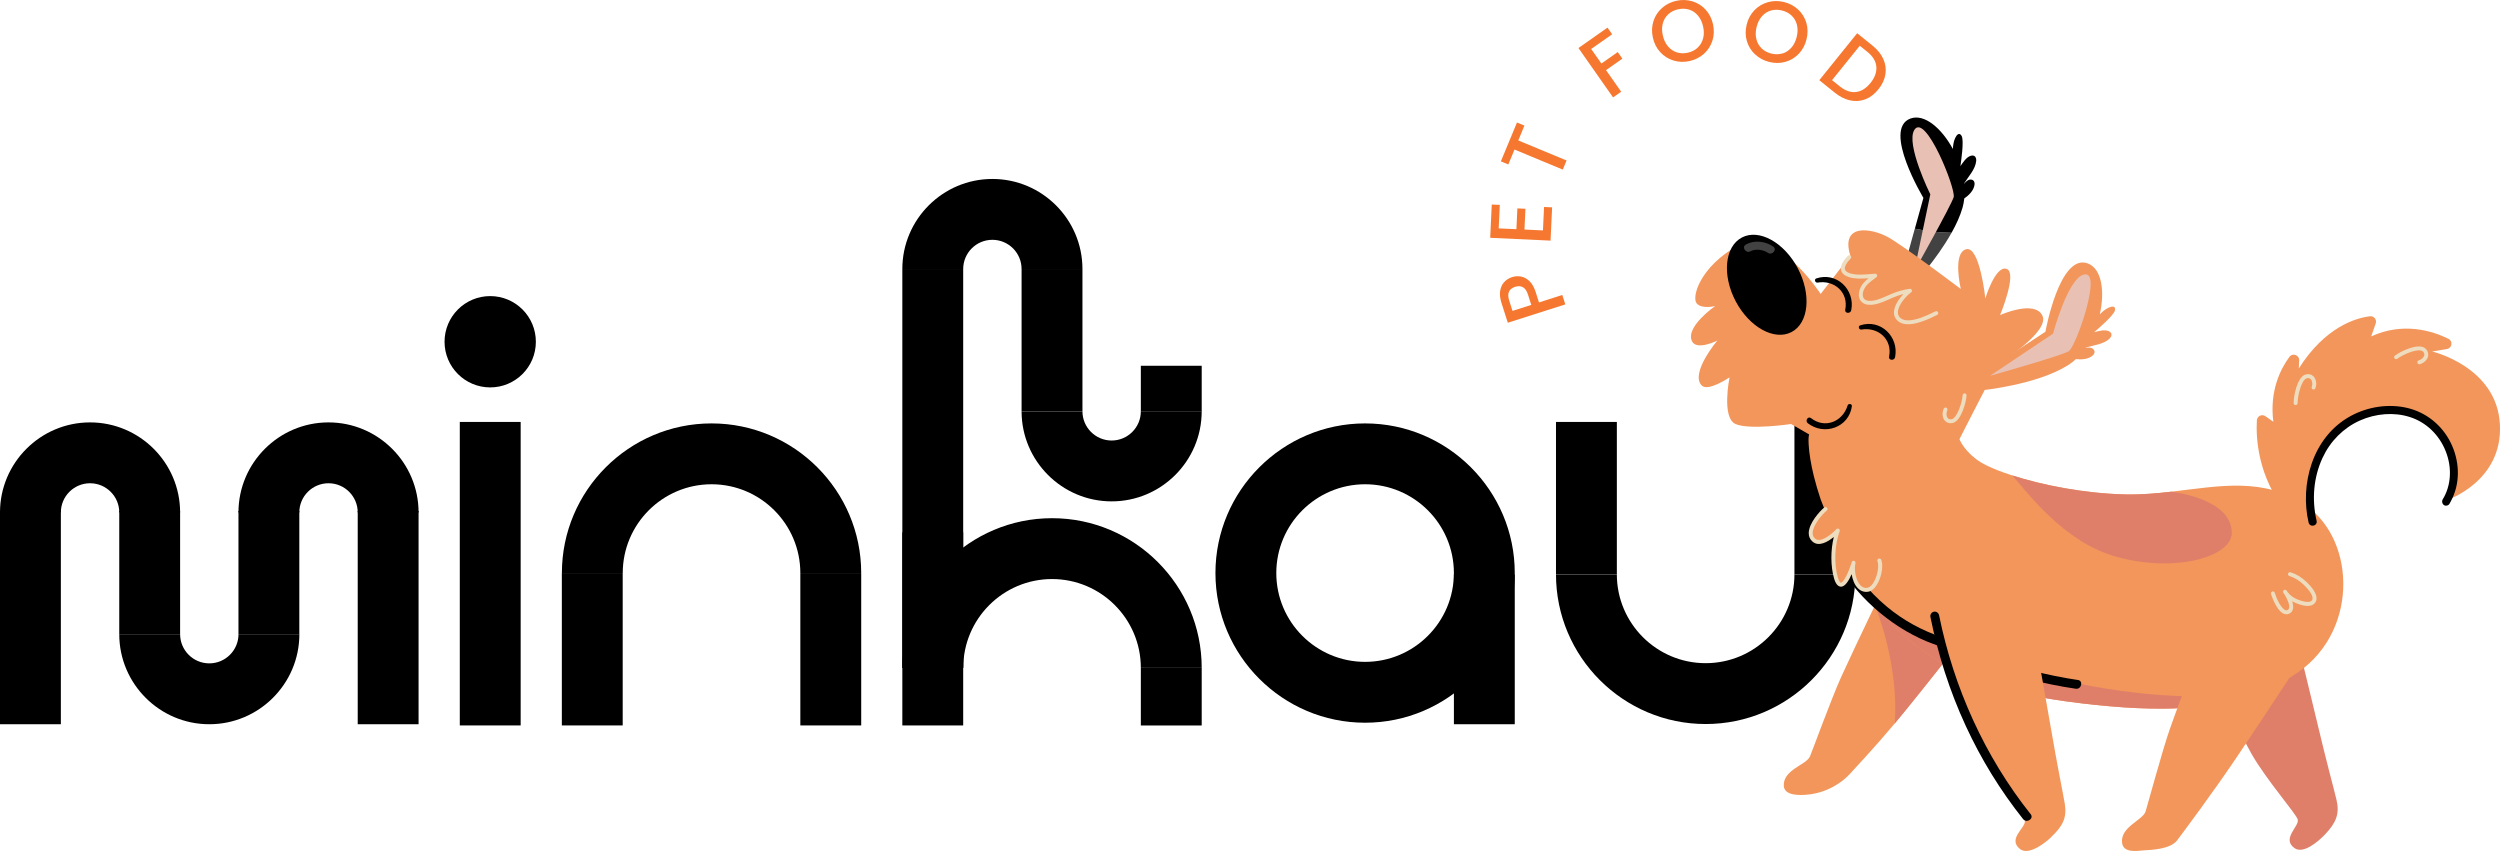
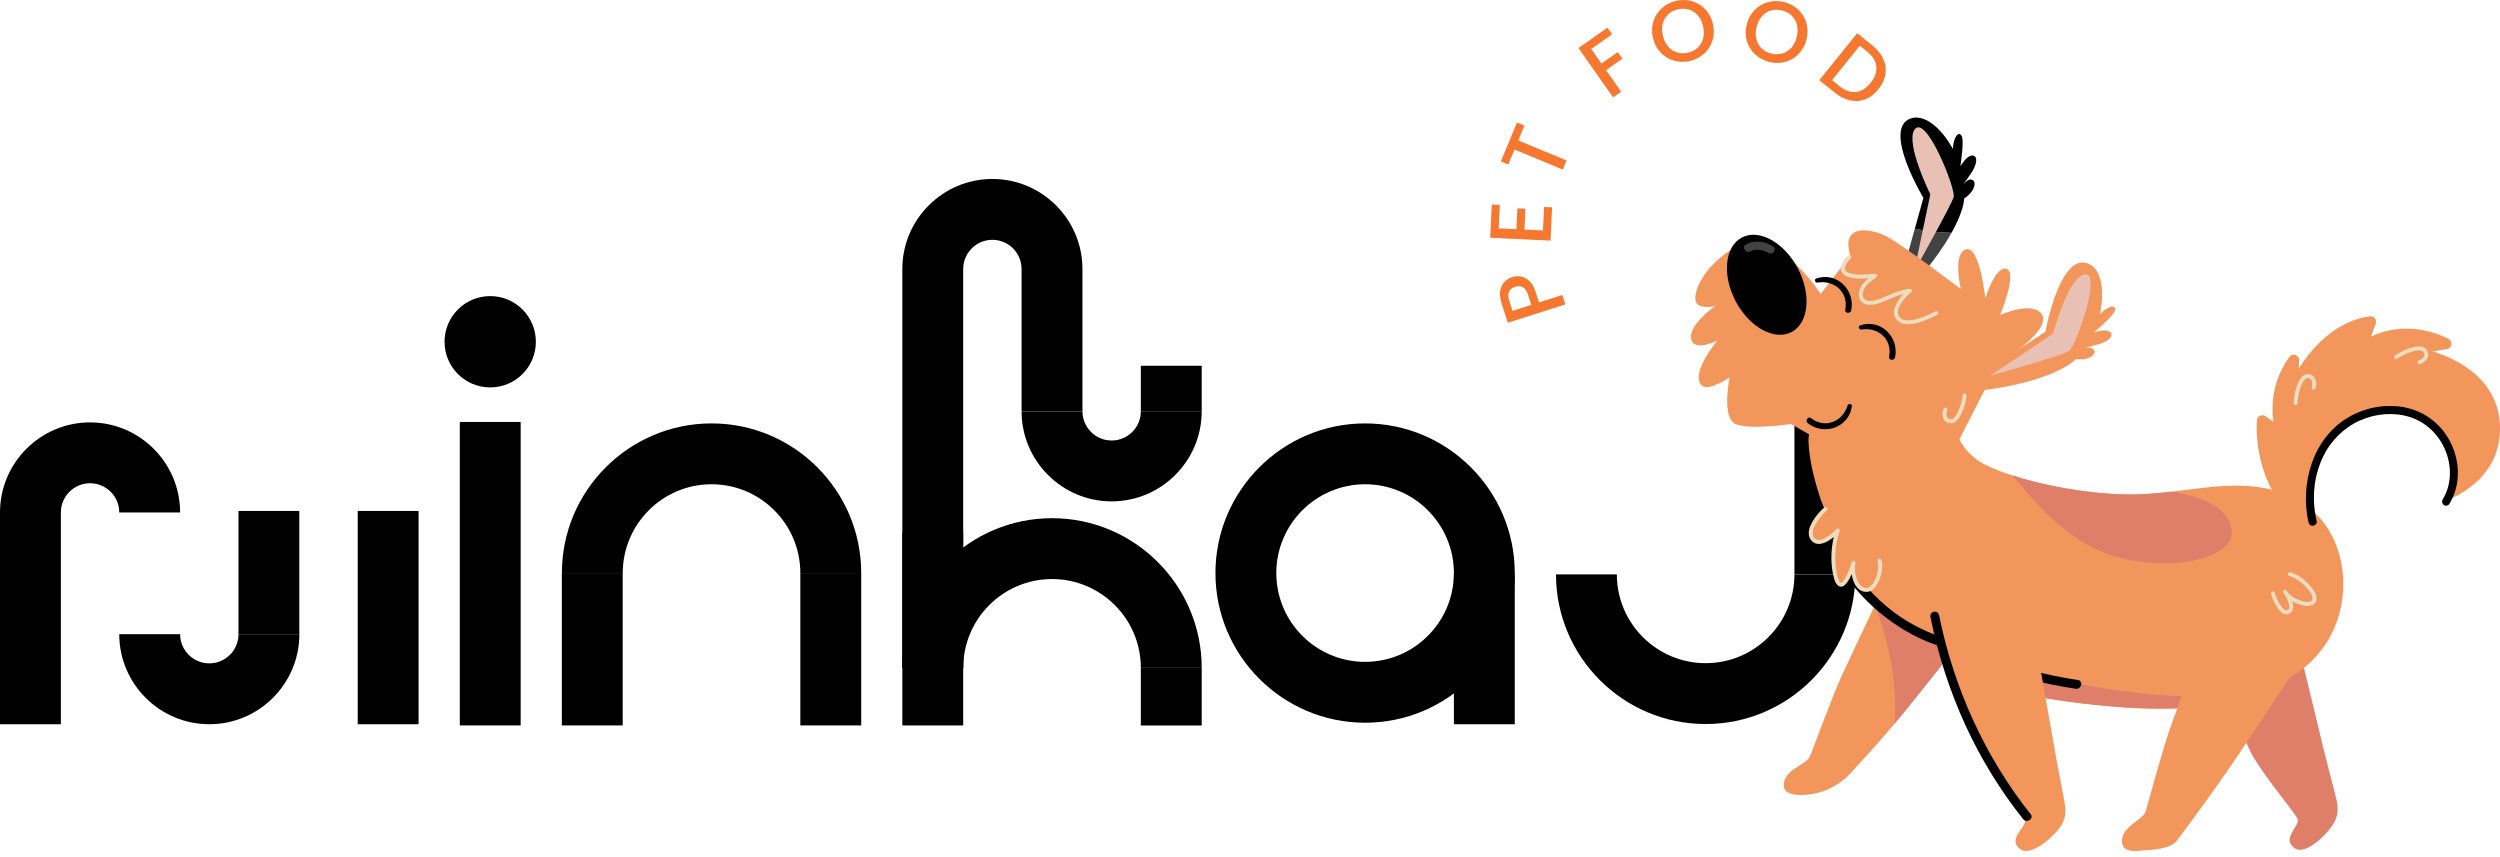
<svg xmlns="http://www.w3.org/2000/svg" width="242" height="83" viewBox="0 0 242 83" fill="none">
  <g clip-path="url(#clip0_53_3208)">
    <path d="M185.192 27.566C185.192 27.566 187.419 25.207 188.91 22.532C187.716 22.517 186.518 22.396 185.353 22.137L184.34 25.802L185.197 27.561L185.192 27.566Z" fill="#424242" />
    <path d="M188.91 22.537C189.359 21.738 189.739 20.909 189.973 20.105C190.056 19.818 190.109 19.516 190.143 19.209C190.577 18.912 190.986 18.497 191.103 18.029C191.191 17.737 191.132 17.401 190.782 17.381C190.509 17.367 190.294 17.591 190.129 17.781C190.129 17.771 190.129 17.762 190.129 17.747C190.557 17.07 191.215 16.392 191.298 15.574C191.318 15.223 191.147 14.974 190.782 15.077C190.338 15.198 190.017 15.734 189.768 16.08C189.822 15.681 190.138 13.629 189.89 13.166C189.666 12.757 189.398 13.054 189.261 13.361C189.11 13.683 189.061 14.048 189.037 14.419C187.941 12.401 186.269 10.979 184.929 11.476C182.176 12.494 186.186 19.155 186.186 19.155L185.358 22.137C186.528 22.396 187.721 22.512 188.915 22.532L188.91 22.537Z" fill="black" />
    <path d="M185.309 12.577C184.447 13.941 186.854 18.814 186.854 18.814L185.29 26.274C185.29 26.274 188.891 19.857 189.115 19.082C189.344 18.302 186.386 10.867 185.305 12.577H185.309Z" fill="#E8C1B4" />
    <path d="M5.891 49.459H0V70.106H5.891V49.459Z" fill="black" />
-     <path d="M17.435 49.459H11.544V61.393H17.435V49.459Z" fill="black" />
    <path d="M28.974 49.459H23.083V61.393H28.974V49.459Z" fill="black" />
    <path d="M40.518 49.459H34.627V70.106H40.518V49.459Z" fill="black" />
-     <path d="M156.511 40.844H150.62V55.594H156.511V40.844Z" fill="black" />
    <path d="M179.593 40.844H173.702V55.594H179.593V40.844Z" fill="black" />
    <path d="M146.629 55.619H140.738V70.106H146.629V55.619Z" fill="black" />
    <path d="M93.237 26.041H87.346V64.643H93.237V26.041Z" fill="black" />
    <path d="M104.781 26.041H98.889V39.811H104.781V26.041Z" fill="black" />
    <path d="M116.325 35.406H110.433V39.836H116.325V35.406Z" fill="black" />
    <path d="M132.142 69.959C124.155 69.959 117.655 63.459 117.655 55.472C117.655 47.486 124.155 40.986 132.142 40.986C140.128 40.986 146.629 47.486 146.629 55.472C146.629 63.459 140.128 69.959 132.142 69.959ZM132.142 46.877C127.4 46.877 123.546 50.731 123.546 55.472C123.546 60.214 127.4 64.068 132.142 64.068C136.883 64.068 140.737 60.214 140.737 55.472C140.737 50.731 136.883 46.877 132.142 46.877Z" fill="black" />
    <path d="M165.107 70.086C157.12 70.086 150.62 63.586 150.62 55.599H156.511C156.511 60.34 160.365 64.195 165.107 64.195C169.848 64.195 173.702 60.34 173.702 55.599H179.594C179.594 63.586 173.093 70.086 165.107 70.086Z" fill="black" />
    <path d="M107.607 48.533C102.802 48.533 98.889 44.621 98.889 39.816H104.781C104.781 41.375 106.048 42.642 107.607 42.642C109.166 42.642 110.433 41.375 110.433 39.816H116.324C116.324 44.621 112.412 48.533 107.607 48.533Z" fill="black" />
    <path d="M17.435 49.605H11.544C11.544 48.046 10.277 46.779 8.718 46.779C7.158 46.779 5.891 48.046 5.891 49.605H0C0 44.801 3.913 40.888 8.718 40.888C13.522 40.888 17.435 44.801 17.435 49.605Z" fill="black" />
-     <path d="M40.518 49.605H34.627C34.627 48.046 33.36 46.779 31.8 46.779C30.241 46.779 28.974 48.046 28.974 49.605H23.083C23.083 44.801 26.996 40.888 31.8 40.888C36.605 40.888 40.518 44.801 40.518 49.605Z" fill="black" />
    <path d="M104.781 26.041H98.889C98.889 24.481 97.623 23.214 96.063 23.214C94.504 23.214 93.237 24.481 93.237 26.041H87.346C87.346 21.236 91.259 17.323 96.063 17.323C100.868 17.323 104.781 21.236 104.781 26.041Z" fill="black" />
    <path d="M83.365 55.472H77.473V70.222H83.365V55.472Z" fill="black" />
    <path d="M60.277 55.472H54.386V70.222H60.277V55.472Z" fill="black" />
    <path d="M83.365 55.472H77.473C77.473 50.731 73.619 46.877 68.878 46.877C64.136 46.877 60.282 50.731 60.282 55.472H54.391C54.391 47.486 60.891 40.986 68.878 40.986C76.864 40.986 83.365 47.486 83.365 55.472Z" fill="black" />
    <path d="M47.452 37.501C49.893 37.501 51.871 35.523 51.871 33.082C51.871 30.641 49.893 28.662 47.452 28.662C45.011 28.662 43.032 30.641 43.032 33.082C43.032 35.523 45.011 37.501 47.452 37.501Z" fill="black" />
    <path d="M20.261 70.106C15.457 70.106 11.544 66.193 11.544 61.388H17.435C17.435 62.947 18.702 64.214 20.261 64.214C21.82 64.214 23.087 62.947 23.087 61.388H28.979C28.979 66.193 25.066 70.106 20.261 70.106Z" fill="black" />
    <path d="M93.237 51.53H87.346V70.223H93.237V51.53Z" fill="black" />
    <path d="M116.325 64.648H110.433V70.227H116.325V64.648Z" fill="black" />
    <path d="M116.325 64.648H110.433C110.433 59.907 106.579 56.052 101.838 56.052C97.096 56.052 93.242 59.907 93.242 64.648H87.351C87.351 56.661 93.851 50.161 101.838 50.161C109.824 50.161 116.325 56.661 116.325 64.648Z" fill="black" />
    <path d="M50.4 40.844H44.508V70.222H50.4V40.844Z" fill="black" />
    <path d="M193.457 35.211C193.457 35.211 198.481 32.117 197.701 30.543C196.936 28.998 193.608 30.499 193.608 30.499C193.608 30.499 195.323 26.372 194.232 26.026C193.145 25.68 192.18 28.886 192.18 28.886C192.18 28.886 191.639 23.745 190.309 24.13C188.979 24.52 189.807 27.975 189.807 27.975C189.807 27.975 184.306 23.814 182.761 22.956C181.216 22.098 178.127 21.558 179.111 24.744L176.241 28.453C176.241 28.453 171.87 21.728 168.201 23.789C164.532 25.85 163.728 28.789 164.244 29.373C164.761 29.958 166.032 29.622 166.032 29.622C166.032 29.622 163.094 31.659 163.791 33.043C164.254 33.964 166.242 32.965 166.242 32.965C166.242 32.965 163.577 36.113 164.722 37.311C165.331 37.95 167.421 36.527 167.421 36.527C167.421 36.527 166.607 40.484 168.03 41.059C169.453 41.634 173.376 41.044 173.376 41.044L186.537 48.646C189.861 42.121 192.677 36.629 193.452 35.211H193.457Z" fill="#F3965B" />
    <path d="M193.091 57.909C193.091 57.909 192.55 58.596 191.717 59.648C191.391 60.058 191.025 60.521 190.63 61.023C190.548 61.13 190.46 61.237 190.377 61.344C189.061 63.006 187.473 65.009 186.094 66.729C186.055 66.777 186.011 66.831 185.972 66.88C185.436 67.547 184.939 68.161 184.505 68.702C184.125 69.17 183.76 69.613 183.409 70.032C181.353 72.484 179.813 74.087 179.092 74.891C178.37 75.695 176.904 76.757 174.886 76.928C174.355 76.971 172.708 77.088 172.669 76.05C172.616 74.481 174.852 74.058 175.208 73.215C175.422 72.713 177.313 67.547 178.21 65.564C178.824 64.2 180.222 61.252 181.504 58.576C181.552 58.474 181.601 58.372 181.65 58.265C181.733 58.094 181.811 57.928 181.889 57.763C182.132 57.261 182.366 56.769 182.581 56.315C182.639 56.199 182.693 56.081 182.746 55.969C182.839 55.779 182.926 55.594 183.009 55.419C183.648 54.093 184.081 53.197 184.081 53.197C184.988 51.633 194.002 56.349 193.096 57.919L193.091 57.909Z" fill="#F3965B" />
    <path d="M192.01 56.71L191.717 59.648C191.391 60.058 191.025 60.521 190.63 61.023C190.548 61.13 190.46 61.237 190.377 61.344C189.061 63.006 187.473 65.009 186.094 66.729C186.055 66.777 186.011 66.831 185.972 66.88C185.436 67.547 184.939 68.161 184.505 68.702C184.125 69.17 183.76 69.613 183.409 70.032C183.711 65.813 182.615 61.505 181.499 58.572C181.548 58.469 181.596 58.367 181.645 58.26C181.728 58.089 181.806 57.923 181.884 57.758C182.127 57.256 182.361 56.764 182.576 56.311C182.634 56.194 182.688 56.077 182.741 55.965C182.834 55.775 182.922 55.589 183.004 55.414L192.01 56.715V56.71Z" fill="#DF7F6A" />
-     <path d="M225.047 80.787C224.399 81.474 222.952 82.702 222.109 82.098C220.832 81.182 222.572 80.002 222.426 79.344C222.304 78.813 219.395 75.51 217.962 73C216.437 70.32 211.764 60.789 211.764 60.789C211.077 59.117 220.326 54.868 221.013 56.54C221.013 56.54 223.244 65.452 224.302 69.935C225.252 73.96 225.881 76.192 226.173 77.42C226.499 78.794 226.129 79.647 225.052 80.787H225.047Z" fill="#DF7F6A" />
+     <path d="M225.047 80.787C224.399 81.474 222.952 82.702 222.109 82.098C220.832 81.182 222.572 80.002 222.426 79.344C222.304 78.813 219.395 75.51 217.962 73C211.077 59.117 220.326 54.868 221.013 56.54C221.013 56.54 223.244 65.452 224.302 69.935C225.252 73.96 225.881 76.192 226.173 77.42C226.499 78.794 226.129 79.647 225.052 80.787H225.047Z" fill="#DF7F6A" />
    <path d="M221.861 65.472C220.803 66.1 219.721 66.621 218.61 67.041C217.66 67.406 216.69 67.694 215.687 67.922C214.293 68.239 212.851 68.434 211.34 68.532C211.321 68.532 211.301 68.532 211.277 68.532C210.682 68.571 210.073 68.59 209.454 68.595C209.016 68.595 208.572 68.595 208.124 68.585C206.462 68.556 204.723 68.429 202.895 68.239C202.462 68.195 202.033 68.147 201.614 68.098C201.005 68.025 200.41 67.952 199.835 67.869C199.392 67.806 198.963 67.737 198.539 67.669C198.432 67.65 198.325 67.63 198.227 67.616C198.081 67.591 197.94 67.567 197.794 67.543C197.657 67.518 197.535 67.499 197.423 67.474C197.355 67.46 197.287 67.45 197.219 67.435C197.189 67.43 197.16 67.425 197.131 67.421C191.659 66.363 187.702 64.59 183.94 61.208C183.307 60.638 182.693 59.985 182.098 59.268C180.407 57.222 178.902 54.663 177.727 52.091L176.246 48.358C175.978 47.564 175.754 46.794 175.573 46.063C175.296 44.928 175.125 43.885 175.076 43.003C175.067 42.842 175.062 42.691 175.062 42.54C175.062 38.773 184.574 39.105 187.829 39.329C188.501 39.373 188.906 39.416 188.906 39.416C189.003 40.147 189.105 40.786 189.251 41.356C189.378 41.838 189.534 42.277 189.753 42.686C190.104 43.344 190.611 43.934 191.396 44.523C191.6 44.679 191.883 44.845 192.229 45.02C192.872 45.342 193.734 45.683 194.763 46.014C197.599 46.93 201.672 47.769 205.736 47.861C207.271 47.895 208.777 47.759 210.253 47.588C214.853 47.052 219.166 46.156 223.176 48.914C228.185 52.359 228.327 61.602 221.851 65.467L221.861 65.472Z" fill="#F3965B" />
    <path d="M216.038 51.584C216.038 53.855 210.712 55.487 204.942 53.918C199.738 52.505 196.307 47.681 194.772 46.019C197.604 46.935 201.682 47.769 205.741 47.861C207.276 47.895 208.782 47.759 210.258 47.588L210.283 47.617C210.283 47.617 216.038 48.241 216.033 51.579L216.038 51.584Z" fill="#DF7F6A" />
    <path d="M218.61 67.041C217.66 67.406 216.69 67.694 215.687 67.922C214.293 68.239 212.851 68.434 211.34 68.532C211.321 68.532 211.301 68.532 211.277 68.532C210.682 68.571 210.073 68.59 209.454 68.595C209.016 68.595 208.572 68.595 208.124 68.585C206.462 68.556 204.723 68.429 202.895 68.239C202.462 68.195 202.033 68.147 201.614 68.098C201.005 68.025 200.41 67.952 199.835 67.869C199.392 67.806 198.963 67.737 198.539 67.669C198.432 67.65 198.325 67.63 198.227 67.616C198.081 67.591 197.94 67.567 197.794 67.543C197.657 67.518 197.535 67.499 197.423 67.474C197.355 67.46 197.287 67.45 197.219 67.435C197.189 67.43 197.16 67.425 197.131 67.421C191.659 66.363 187.702 64.59 183.94 61.208C183.307 60.638 182.693 59.985 182.098 59.268C187.999 62.957 204.542 68.99 218.601 67.036L218.61 67.041Z" fill="#DF7F6A" />
    <path d="M207.5 82.317C206.969 82.351 205.546 82.624 205.419 81.596C205.225 80.036 207.417 79.413 207.695 78.545C207.861 78.029 209.293 72.717 210.01 70.661C211.023 67.752 214.77 57.821 214.77 57.821C215.535 56.184 224.93 60.092 224.165 61.729C224.165 61.729 219.132 69.414 216.559 73.234C214.249 76.664 211.506 80.334 210.75 81.342C210.102 82.205 208.294 82.268 207.495 82.317H207.5Z" fill="#F3965B" />
    <path d="M202.632 33.798C202.437 33.608 202.13 33.632 201.877 33.671C201.882 33.662 201.887 33.652 201.896 33.642C202.666 33.413 203.607 33.34 204.206 32.78C204.45 32.531 204.489 32.229 204.143 32.068C203.729 31.863 203.129 32.058 202.715 32.156C203.017 31.893 204.606 30.553 204.728 30.046C204.825 29.593 204.435 29.637 204.123 29.778C203.797 29.924 203.519 30.163 203.261 30.426C203.768 28.189 203.446 26.011 202.111 25.504C199.367 24.462 197.998 32.112 197.998 32.112L192.234 35.903L191.717 37.794C191.717 37.794 197.17 37.277 200.23 35.323C200.483 35.162 200.722 34.972 200.946 34.763C201.468 34.821 202.052 34.782 202.447 34.505C202.705 34.344 202.886 34.051 202.632 33.808V33.798Z" fill="#F3965B" />
    <path d="M201.677 26.586C200.133 27.044 198.734 32.297 198.734 32.297L192.643 36.376C192.643 36.376 199.577 34.427 200.264 33.993C200.946 33.554 203.622 26.011 201.682 26.586H201.677Z" fill="#E8C1B4" />
    <path d="M183.336 30.139C183.307 30.48 183.409 30.772 183.638 31.001C184.276 31.654 185.582 31.483 187.522 30.48C187.614 30.431 187.653 30.314 187.604 30.221C187.556 30.129 187.444 30.09 187.346 30.139C185.139 31.284 184.257 31.089 183.911 30.733C183.765 30.582 183.701 30.397 183.716 30.168C183.769 29.505 184.496 28.657 184.997 28.302C185.071 28.253 185.095 28.155 185.066 28.077C185.036 27.994 184.949 27.946 184.866 27.956C184.267 28.034 183.662 28.204 183.014 28.487C182.907 28.53 182.795 28.584 182.678 28.633C182.098 28.891 181.44 29.188 180.846 29.115C180.641 29.086 180.49 29.003 180.402 28.862C180.295 28.691 180.285 28.448 180.368 28.189C180.534 27.634 181.041 27.273 181.523 26.918L181.63 26.84C181.699 26.791 181.728 26.698 181.699 26.62C181.669 26.542 181.591 26.489 181.504 26.494C181.362 26.503 181.216 26.518 181.075 26.528C180.402 26.586 179.71 26.645 179.096 26.464C178.799 26.367 178.629 26.235 178.59 26.07C178.531 25.826 178.731 25.446 179.145 25.027C179.218 24.954 179.218 24.832 179.145 24.759C179.072 24.686 178.95 24.686 178.877 24.759C178.512 25.129 178.102 25.67 178.219 26.162C178.292 26.464 178.551 26.689 178.984 26.83C179.598 27.01 180.242 26.981 180.875 26.932C180.5 27.23 180.159 27.585 180.008 28.073C179.886 28.438 179.915 28.799 180.081 29.067C180.139 29.164 180.217 29.247 180.31 29.31C180.446 29.408 180.607 29.471 180.802 29.495C181.499 29.578 182.21 29.261 182.839 28.984C182.951 28.93 183.063 28.881 183.165 28.837C183.54 28.677 183.901 28.55 184.252 28.462C183.813 28.925 183.389 29.564 183.341 30.139H183.336Z" fill="#EEDCBF" />
    <path d="M188.238 40.698C188.238 40.698 188.252 40.713 188.262 40.722C188.447 40.932 188.72 41.015 189.032 40.947C189.856 40.727 190.323 38.929 190.362 38.281C190.367 38.174 190.289 38.086 190.182 38.076C190.075 38.072 189.987 38.15 189.982 38.257C189.938 38.949 189.456 40.44 188.94 40.576C188.764 40.615 188.623 40.576 188.535 40.459C188.394 40.284 188.379 39.982 188.501 39.718C188.545 39.621 188.501 39.509 188.408 39.465C188.311 39.421 188.199 39.465 188.155 39.558C187.975 39.952 188.009 40.41 188.238 40.698Z" fill="#EEDCBF" />
    <path d="M173.425 32.141C171.758 33.014 169.336 31.674 168.006 29.149C166.681 26.62 166.953 23.867 168.615 22.99C170.277 22.118 172.703 23.458 174.034 25.982C175.359 28.511 175.086 31.269 173.425 32.141Z" fill="black" />
    <path d="M171.646 23.867C170.896 23.346 169.819 23.214 169.005 23.667C168.557 23.921 169.005 24.574 169.448 24.325C169.926 24.057 170.691 24.164 171.129 24.471C171.544 24.759 172.065 24.16 171.646 23.867Z" fill="#424242" />
    <path d="M179.199 30.036C179.598 28.053 177.786 26.284 175.817 26.952C175.583 27.03 175.705 27.395 175.939 27.356C177.562 27.078 178.955 28.302 178.619 29.978C178.546 30.348 179.126 30.397 179.199 30.031V30.036Z" fill="black" />
    <path d="M183.443 34.583C183.843 32.599 182.03 30.831 180.061 31.498C179.827 31.576 179.949 31.942 180.183 31.902C181.806 31.625 183.199 32.848 182.863 34.524C182.79 34.894 183.37 34.943 183.443 34.578V34.583Z" fill="black" />
    <path d="M174.993 40.966C176.587 42.209 178.979 41.38 179.262 39.324C179.296 39.08 178.916 39.027 178.848 39.251C178.37 40.825 176.65 41.526 175.305 40.474C175.008 40.245 174.701 40.737 174.998 40.971L174.993 40.966Z" fill="black" />
    <path d="M224.102 51.477C224.102 51.477 221.895 46.443 226.241 41.712C230.588 36.98 237.371 40.864 237.381 44.742C237.39 48.621 236.815 48.426 236.815 48.426C236.815 48.426 242.297 46.643 241.99 41.063C241.683 35.484 235.431 34.022 235.431 34.022L236.859 33.788C237.366 33.706 237.468 33.023 237.01 32.794C235.451 32.029 232.63 31.142 229.53 32.565L229.969 31.313C230.101 30.943 229.798 30.567 229.409 30.616C228.015 30.787 225.082 31.649 222.523 35.664C222.523 35.664 222.543 35.387 222.562 34.885C222.582 34.363 221.919 34.129 221.612 34.548C220.745 35.733 219.682 37.847 220.058 40.825L219.293 40.289C218.952 40.05 218.489 40.279 218.464 40.693C218.367 42.389 218.542 46.175 221.388 49.679L224.097 51.482L224.102 51.477Z" fill="#F3965B" />
    <path d="M236.996 48.694C237.098 48.524 237.186 48.348 237.269 48.168C237.278 48.144 237.293 48.119 237.308 48.095C238.053 46.448 237.912 44.504 237.103 42.886C236.279 41.239 234.793 40.035 232.995 39.616C231.217 39.202 229.302 39.494 227.693 40.347C224.083 42.262 222.718 46.731 223.615 50.556C223.693 50.877 224.195 50.775 224.117 50.453C223.634 48.397 223.805 46.195 224.697 44.275C225.452 42.647 226.734 41.327 228.371 40.591C229.906 39.904 231.699 39.723 233.312 40.235C234.959 40.761 236.226 42.009 236.864 43.607C237.483 45.157 237.459 46.969 236.572 48.407C236.465 48.582 236.611 48.865 236.835 48.801C236.854 48.797 236.874 48.787 236.889 48.782C236.947 48.758 236.981 48.714 236.996 48.69V48.694Z" fill="black" />
    <path d="M223.858 50.892C223.819 50.892 223.776 50.887 223.737 50.873C223.605 50.834 223.508 50.726 223.474 50.59C222.626 46.984 223.781 42.267 227.62 40.23C229.292 39.343 231.255 39.075 233.015 39.485C234.832 39.909 236.362 41.127 237.215 42.827C238.077 44.547 238.155 46.536 237.424 48.153C237.415 48.168 237.41 48.188 237.4 48.202C237.293 48.431 237.21 48.597 237.108 48.767C237.093 48.797 237.04 48.875 236.937 48.914L236.869 48.938C236.723 48.982 236.577 48.928 236.484 48.806C236.382 48.67 236.367 48.48 236.455 48.339C237.273 47.013 237.381 45.264 236.737 43.661C236.099 42.067 234.837 40.864 233.268 40.367C231.757 39.884 229.989 40.011 228.424 40.713C226.85 41.419 225.569 42.701 224.818 44.328C223.961 46.18 223.761 48.339 224.248 50.419C224.282 50.556 224.243 50.687 224.146 50.775C224.068 50.848 223.966 50.887 223.863 50.887L223.858 50.892ZM231.363 39.568C230.13 39.568 228.873 39.874 227.757 40.469C224.034 42.443 222.923 47.023 223.746 50.526C223.756 50.57 223.781 50.6 223.82 50.614C223.868 50.629 223.927 50.614 223.961 50.585C223.975 50.57 223.995 50.546 223.985 50.487C223.483 48.348 223.693 46.121 224.575 44.221C225.354 42.535 226.685 41.205 228.317 40.469C229.94 39.738 231.777 39.606 233.351 40.108C234.993 40.63 236.323 41.887 236.991 43.558C237.663 45.244 237.551 47.081 236.689 48.48C236.664 48.524 236.669 48.592 236.703 48.636C236.742 48.685 236.786 48.675 236.796 48.67L236.888 48.782L236.84 48.655C236.84 48.655 236.874 48.631 236.884 48.616C236.986 48.446 237.074 48.266 237.147 48.11L237.166 48.066C237.878 46.497 237.8 44.591 236.976 42.944C236.162 41.317 234.696 40.152 232.956 39.743C232.44 39.621 231.899 39.563 231.358 39.563L231.363 39.568Z" fill="black" />
    <path d="M221.724 55.395C221.622 55.365 221.519 55.424 221.485 55.521C221.456 55.623 221.515 55.726 221.612 55.76C222.099 55.906 222.557 56.184 223.011 56.613C223.863 57.451 223.917 57.875 223.819 58.075C223.6 58.474 222.704 58.148 222.426 58.036C222.016 57.88 221.69 57.641 221.451 57.329C221.407 57.256 221.368 57.202 221.339 57.163C221.276 57.081 221.164 57.066 221.081 57.124C220.998 57.183 220.974 57.295 221.027 57.383C221.066 57.446 221.11 57.504 221.154 57.563C221.383 57.923 221.656 58.523 221.588 58.854C221.568 58.942 221.529 59 221.461 59.039C221.383 59.088 221.31 59.093 221.222 59.059C220.793 58.888 220.335 57.87 220.199 57.388C220.17 57.285 220.062 57.227 219.965 57.256C219.863 57.285 219.804 57.392 219.833 57.49C219.833 57.504 220.33 59.117 221.086 59.415C221.281 59.492 221.48 59.473 221.656 59.371C221.817 59.278 221.924 59.127 221.963 58.932C222.007 58.713 221.963 58.455 221.88 58.201C222.007 58.274 222.143 58.338 222.289 58.396C223.235 58.781 223.897 58.737 224.161 58.26C224.516 57.553 223.586 56.642 223.283 56.345C222.786 55.872 222.28 55.565 221.729 55.399L221.724 55.395Z" fill="#EEDCBF" />
    <path d="M147.238 26.771C147.53 26.825 147.803 26.976 148.056 27.215C148.305 27.459 148.505 27.809 148.651 28.267L148.973 29.276L151.229 28.555L151.521 29.466L145.956 31.24L145.342 29.32C145.206 28.891 145.162 28.506 145.216 28.165C145.269 27.819 145.396 27.536 145.601 27.312C145.805 27.088 146.063 26.922 146.37 26.825C146.653 26.732 146.941 26.718 147.233 26.771H147.238ZM147.423 27.805C147.213 27.683 146.96 27.668 146.673 27.761C146.063 27.956 145.869 28.394 146.088 29.086L146.409 30.095L148.227 29.515L147.905 28.506C147.793 28.16 147.633 27.926 147.423 27.805Z" fill="#F67730" />
    <path d="M145.074 22.108L146.789 22.186L146.882 20.174L147.662 20.208L147.569 22.22L149.357 22.303L149.465 20.037L150.244 20.071L150.093 23.292L144.251 23.019L144.402 19.798L145.181 19.832L145.074 22.098V22.108Z" fill="#F67730" />
    <path d="M146.843 11.856L147.564 12.158L146.97 13.595L151.643 15.535L151.277 16.417L146.604 14.477L146.005 15.92L145.284 15.622L146.843 11.861V11.856Z" fill="#F67730" />
    <path d="M155.609 2.68L156.058 3.318L154.026 4.741L155.015 6.15L156.598 5.039L157.047 5.677L155.463 6.788L156.93 8.878L156.145 9.429L152.793 4.649L155.604 2.675L155.609 2.68Z" fill="#F67730" />
    <path d="M162.007 5.862C161.505 5.711 161.077 5.443 160.716 5.053C160.355 4.663 160.117 4.191 159.995 3.635C159.873 3.08 159.892 2.549 160.053 2.047C160.214 1.545 160.492 1.121 160.882 0.775C161.271 0.429 161.734 0.195 162.266 0.078C162.802 -0.039 163.318 -0.024 163.82 0.127C164.322 0.278 164.751 0.546 165.102 0.931C165.457 1.316 165.696 1.788 165.818 2.344C165.94 2.904 165.92 3.43 165.764 3.932C165.603 4.434 165.331 4.858 164.941 5.209C164.551 5.555 164.088 5.789 163.552 5.911C163.021 6.028 162.504 6.013 162.007 5.862ZM164.327 4.619C164.585 4.381 164.76 4.083 164.858 3.728C164.955 3.372 164.955 2.982 164.858 2.558C164.765 2.139 164.6 1.788 164.361 1.506C164.122 1.223 163.839 1.033 163.508 0.931C163.177 0.828 162.821 0.814 162.441 0.901C162.066 0.984 161.744 1.145 161.491 1.379C161.232 1.613 161.057 1.91 160.96 2.261C160.862 2.617 160.862 3.002 160.96 3.426C161.052 3.845 161.218 4.2 161.457 4.483C161.695 4.766 161.978 4.961 162.314 5.068C162.646 5.175 163.001 5.185 163.381 5.102C163.761 5.019 164.073 4.858 164.332 4.619H164.327Z" fill="#F67730" />
    <path d="M169.896 5.272C169.516 4.917 169.248 4.483 169.097 3.976C168.946 3.469 168.941 2.938 169.078 2.383C169.214 1.827 169.468 1.364 169.833 0.984C170.199 0.609 170.637 0.351 171.139 0.21C171.641 0.068 172.157 0.068 172.689 0.195C173.22 0.326 173.678 0.57 174.063 0.926C174.443 1.282 174.711 1.715 174.857 2.217C175.003 2.719 175.008 3.25 174.872 3.806C174.735 4.361 174.482 4.829 174.121 5.209C173.756 5.589 173.322 5.847 172.82 5.989C172.318 6.13 171.797 6.13 171.266 5.998C170.739 5.867 170.281 5.623 169.901 5.268L169.896 5.272ZM172.528 5.185C172.864 5.087 173.151 4.897 173.4 4.619C173.648 4.342 173.819 3.996 173.921 3.577C174.024 3.158 174.033 2.773 173.946 2.412C173.858 2.056 173.687 1.759 173.434 1.515C173.181 1.272 172.869 1.106 172.494 1.014C172.118 0.921 171.763 0.921 171.426 1.018C171.09 1.116 170.803 1.301 170.559 1.574C170.315 1.847 170.14 2.193 170.038 2.612C169.935 3.031 169.926 3.421 170.013 3.776C170.101 4.137 170.272 4.434 170.52 4.678C170.769 4.922 171.085 5.092 171.461 5.185C171.836 5.277 172.191 5.272 172.528 5.175V5.185Z" fill="#F67730" />
    <path d="M182.308 5.721C182.522 6.198 182.59 6.69 182.507 7.197C182.425 7.704 182.2 8.186 181.825 8.649C181.455 9.112 181.031 9.434 180.558 9.614C180.086 9.794 179.593 9.829 179.087 9.716C178.575 9.604 178.078 9.351 177.596 8.961L176.109 7.762L179.774 3.216L181.26 4.415C181.742 4.805 182.093 5.238 182.308 5.721ZM179.652 8.908C180.168 8.849 180.636 8.557 181.06 8.035C181.484 7.509 181.674 6.983 181.63 6.457C181.586 5.93 181.299 5.453 180.768 5.024L180.027 4.429L177.342 7.758L178.083 8.352C178.614 8.781 179.14 8.966 179.652 8.908Z" fill="#F67730" />
    <path d="M223.961 36.444C223.961 36.444 223.946 36.429 223.936 36.42C223.737 36.225 223.459 36.166 223.152 36.259C222.348 36.537 222.017 38.369 222.026 39.022C222.026 39.129 222.114 39.212 222.221 39.212C222.328 39.212 222.411 39.124 222.411 39.017C222.402 38.32 222.772 36.8 223.274 36.624C223.444 36.571 223.586 36.6 223.683 36.712C223.834 36.873 223.873 37.175 223.776 37.448C223.742 37.545 223.79 37.657 223.888 37.691C223.985 37.73 224.097 37.677 224.131 37.579C224.282 37.17 224.214 36.717 223.961 36.449V36.444Z" fill="#EEDCBF" />
    <path d="M235.047 34.441C235.047 34.441 235.047 34.417 235.047 34.407C235.081 34.129 234.964 33.871 234.71 33.681C234.009 33.203 232.337 34.032 231.826 34.427C231.743 34.49 231.728 34.612 231.791 34.695C231.855 34.778 231.977 34.792 232.059 34.729C232.61 34.305 234.052 33.691 234.496 33.993C234.637 34.1 234.701 34.232 234.671 34.373C234.632 34.592 234.413 34.802 234.135 34.885C234.033 34.914 233.975 35.021 234.009 35.123C234.038 35.226 234.145 35.284 234.247 35.255C234.662 35.133 234.988 34.807 235.051 34.441H235.047Z" fill="#EEDCBF" />
    <path d="M201.132 65.822C198.145 65.379 195.206 64.614 192.37 63.561C192.282 63.849 192.136 64.117 191.937 64.346C194.846 65.433 197.857 66.217 200.932 66.67C201.487 66.753 201.692 65.9 201.132 65.817V65.822Z" fill="black" />
    <path d="M194.173 62.694C189.978 62.655 185.865 61.422 182.62 58.703C180.89 57.251 179.428 55.448 178.361 53.455C178.176 53.699 177.922 53.898 177.596 54.006C179.501 57.597 182.892 60.579 186.523 62.095C188.969 63.113 191.595 63.547 194.236 63.571C194.802 63.576 194.729 62.704 194.173 62.699V62.694Z" fill="black" />
    <path d="M198.539 81.055C197.852 81.698 196.327 82.834 195.523 82.176C194.305 81.182 196.117 80.114 196.01 79.447C195.922 78.911 193.223 75.427 191.956 72.829C190.601 70.062 186.752 60.092 186.752 60.092C186.172 58.377 195.455 54.883 196.034 56.593C196.034 56.593 197.696 65.627 198.471 70.169C199.168 74.248 199.65 76.513 199.864 77.756C200.103 79.15 199.679 79.973 198.534 81.045L198.539 81.055Z" fill="#F3965B" />
    <path d="M196.561 78.804C192.126 73.229 189.115 66.543 187.702 59.551C187.634 59.22 187.234 59.088 186.991 59.322C186.883 59.424 186.835 59.575 186.864 59.721C187.595 63.352 188.73 66.899 190.28 70.257C191.766 73.478 193.622 76.508 195.835 79.286C196.186 79.725 196.917 79.242 196.566 78.804H196.561Z" fill="black" />
    <path d="M178.073 48.651C178.073 48.651 175.281 49.635 175.286 51.525C175.291 53.786 177.786 51.55 177.786 51.55C177.786 51.55 176.582 55.828 178.292 56.613C178.292 56.613 179.135 55.935 179.399 54.522C179.399 54.522 179.296 57.368 180.938 57.076C182.41 56.812 181.85 53.182 181.85 53.182L178.078 48.646L178.073 48.651Z" fill="#F3965B" />
    <path d="M181.85 54.074C181.752 54.113 181.699 54.22 181.738 54.318C181.898 54.751 181.767 55.609 181.445 56.233C181.255 56.598 181.026 56.832 180.807 56.891C180.534 56.954 180.3 56.876 180.095 56.666C179.632 56.189 179.457 55.122 179.608 54.522C179.632 54.42 179.574 54.318 179.477 54.288C179.374 54.259 179.272 54.318 179.243 54.42C178.936 55.458 178.439 56.408 178.2 56.408C178.146 56.408 178.02 56.291 177.898 55.877C177.518 54.571 177.596 52.695 178.078 51.423C178.112 51.34 178.078 51.243 178 51.194C177.922 51.145 177.825 51.16 177.761 51.223C177.235 51.779 176.212 52.588 175.695 52.135C175.534 51.998 175.461 51.823 175.466 51.599C175.476 50.848 176.377 49.791 176.835 49.42C176.918 49.352 176.928 49.235 176.86 49.152C176.792 49.069 176.675 49.06 176.592 49.123C176.124 49.503 175.096 50.658 175.086 51.594C175.081 51.93 175.203 52.212 175.447 52.422C176.056 52.968 176.938 52.446 177.513 51.979C177.196 53.255 177.196 54.81 177.537 55.989C177.596 56.184 177.771 56.773 178.19 56.793C178.195 56.793 178.205 56.793 178.21 56.793C178.614 56.793 178.979 56.184 179.238 55.584C179.321 56.086 179.511 56.603 179.832 56.934C180.052 57.158 180.31 57.28 180.592 57.295C180.695 57.295 180.797 57.29 180.904 57.266C181.24 57.178 181.547 56.881 181.791 56.413C182.171 55.687 182.303 54.732 182.108 54.191C182.069 54.093 181.962 54.04 181.864 54.079L181.85 54.074Z" fill="#EEDCBF" />
  </g>
  <defs>
    <clipPath id="clip0_53_3208">
      <rect width="242" height="82.375" fill="white" />
    </clipPath>
  </defs>
</svg>